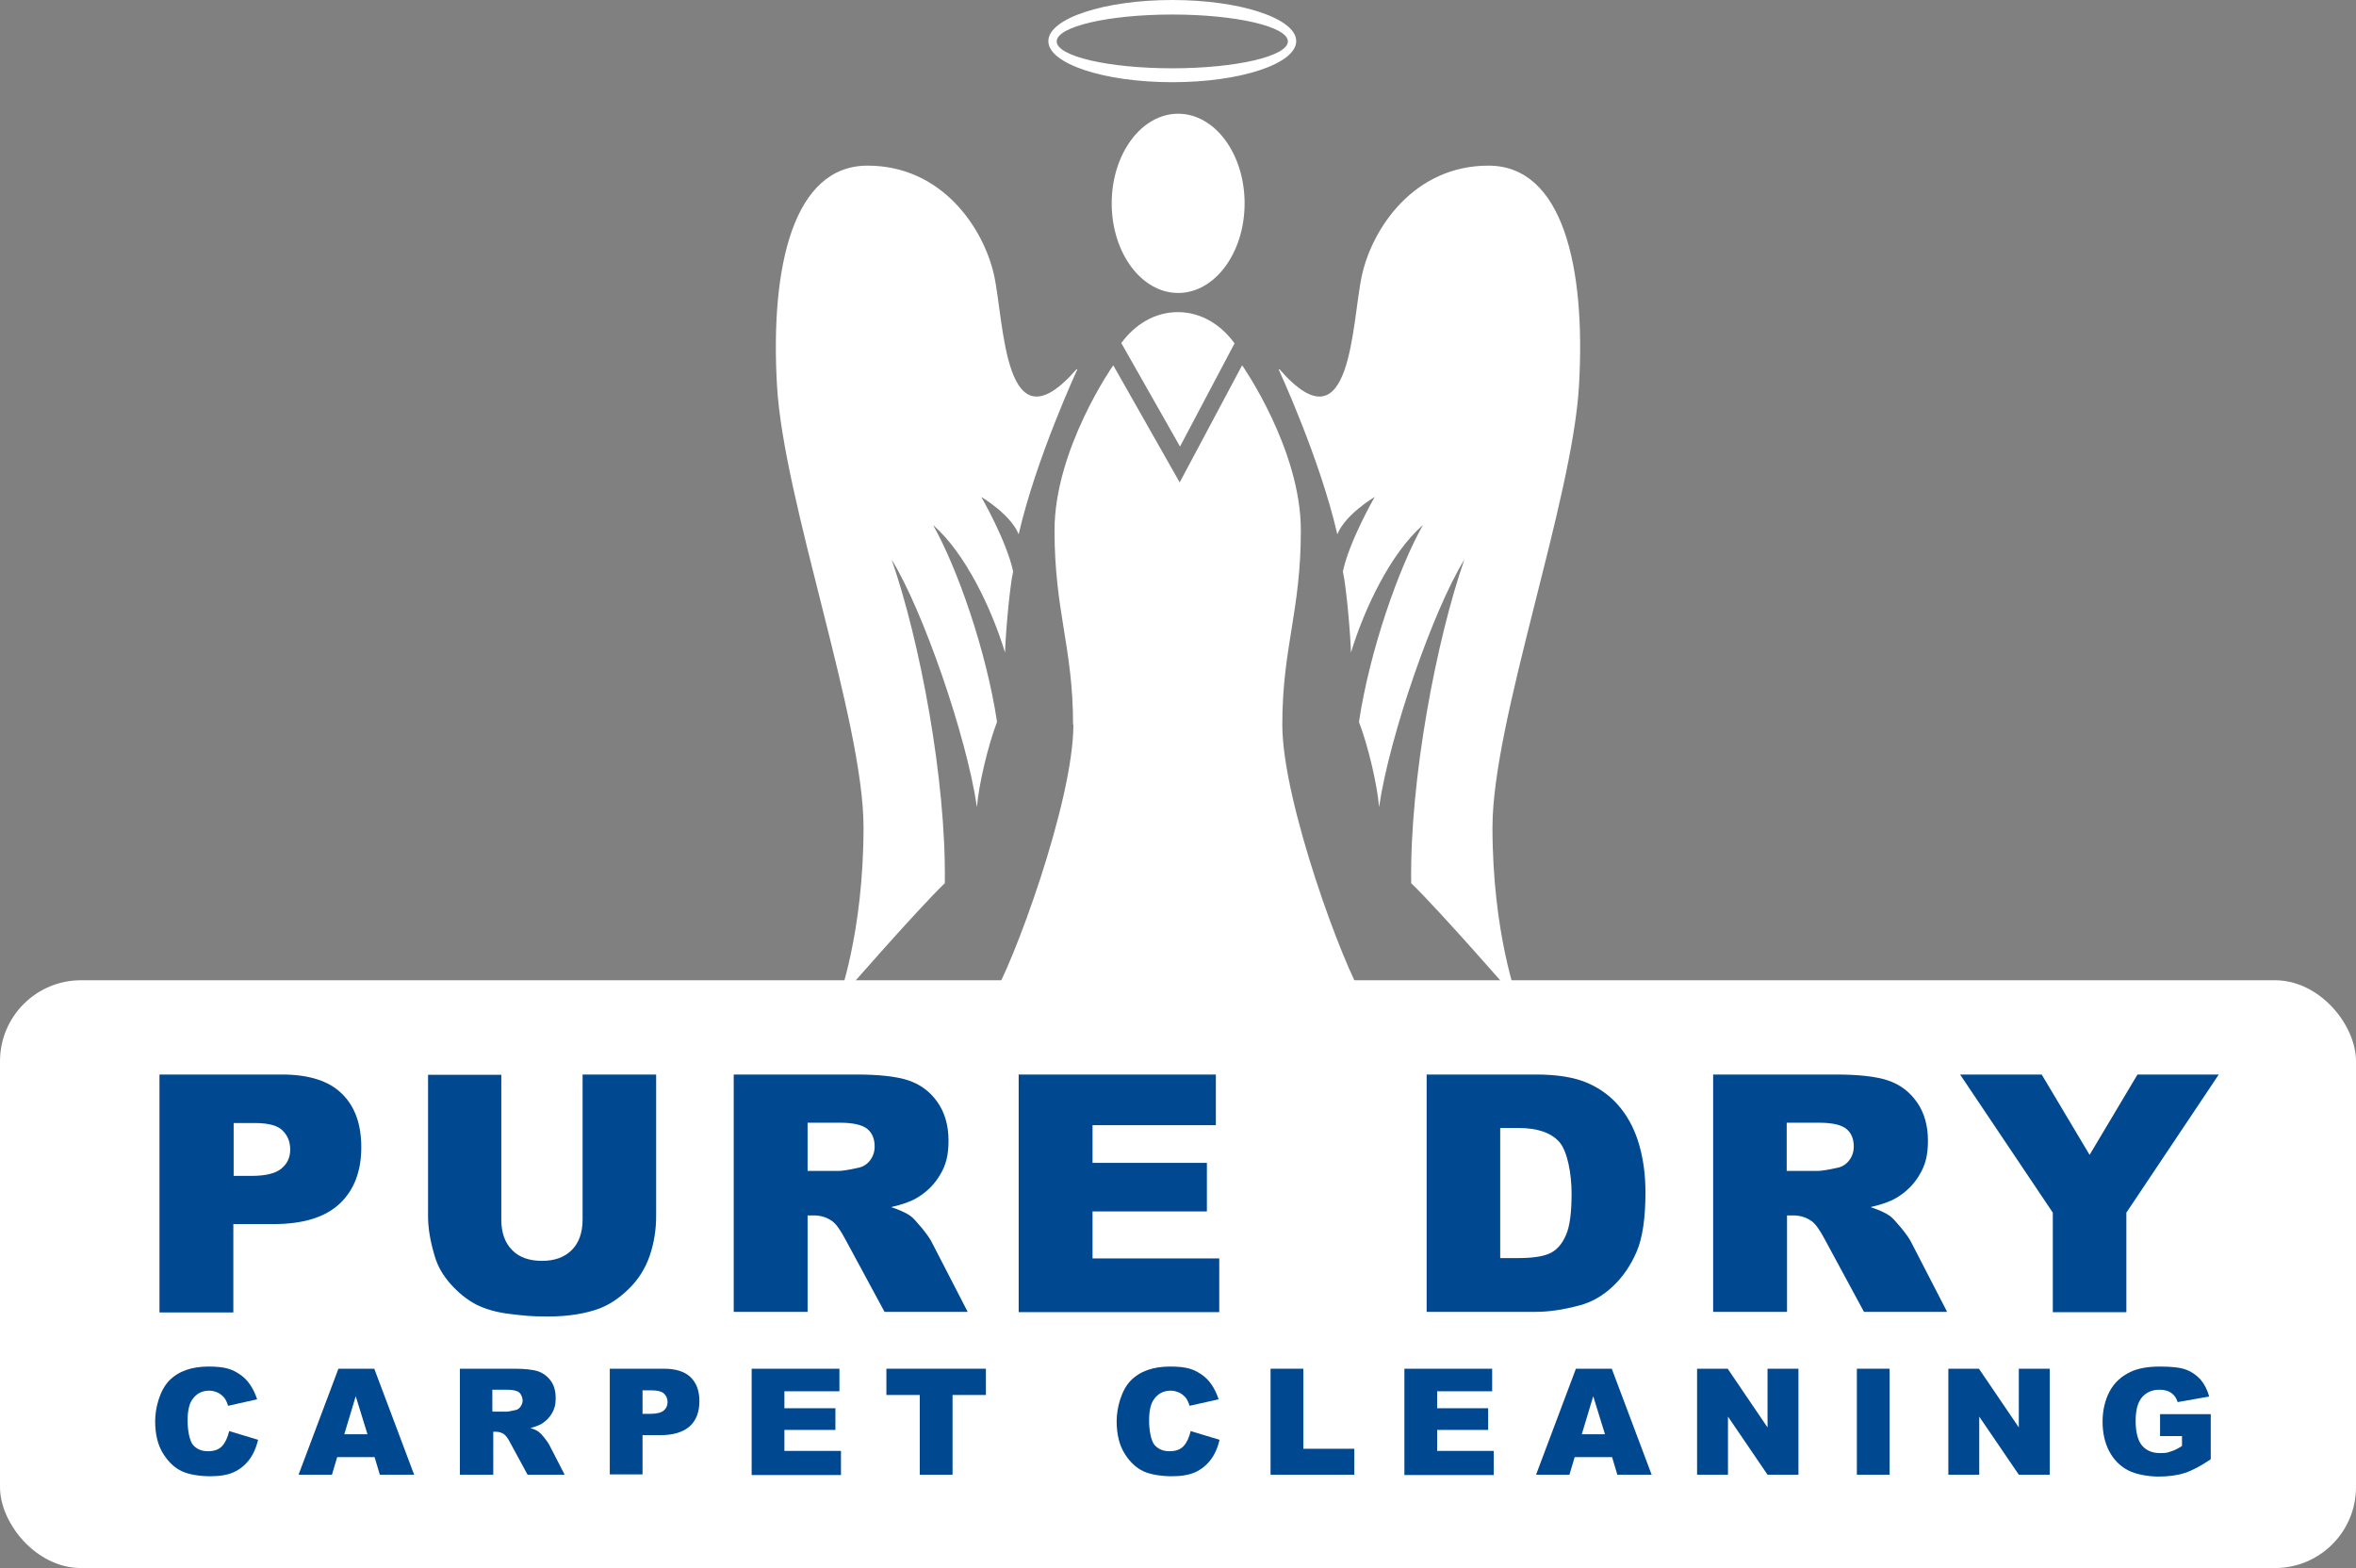
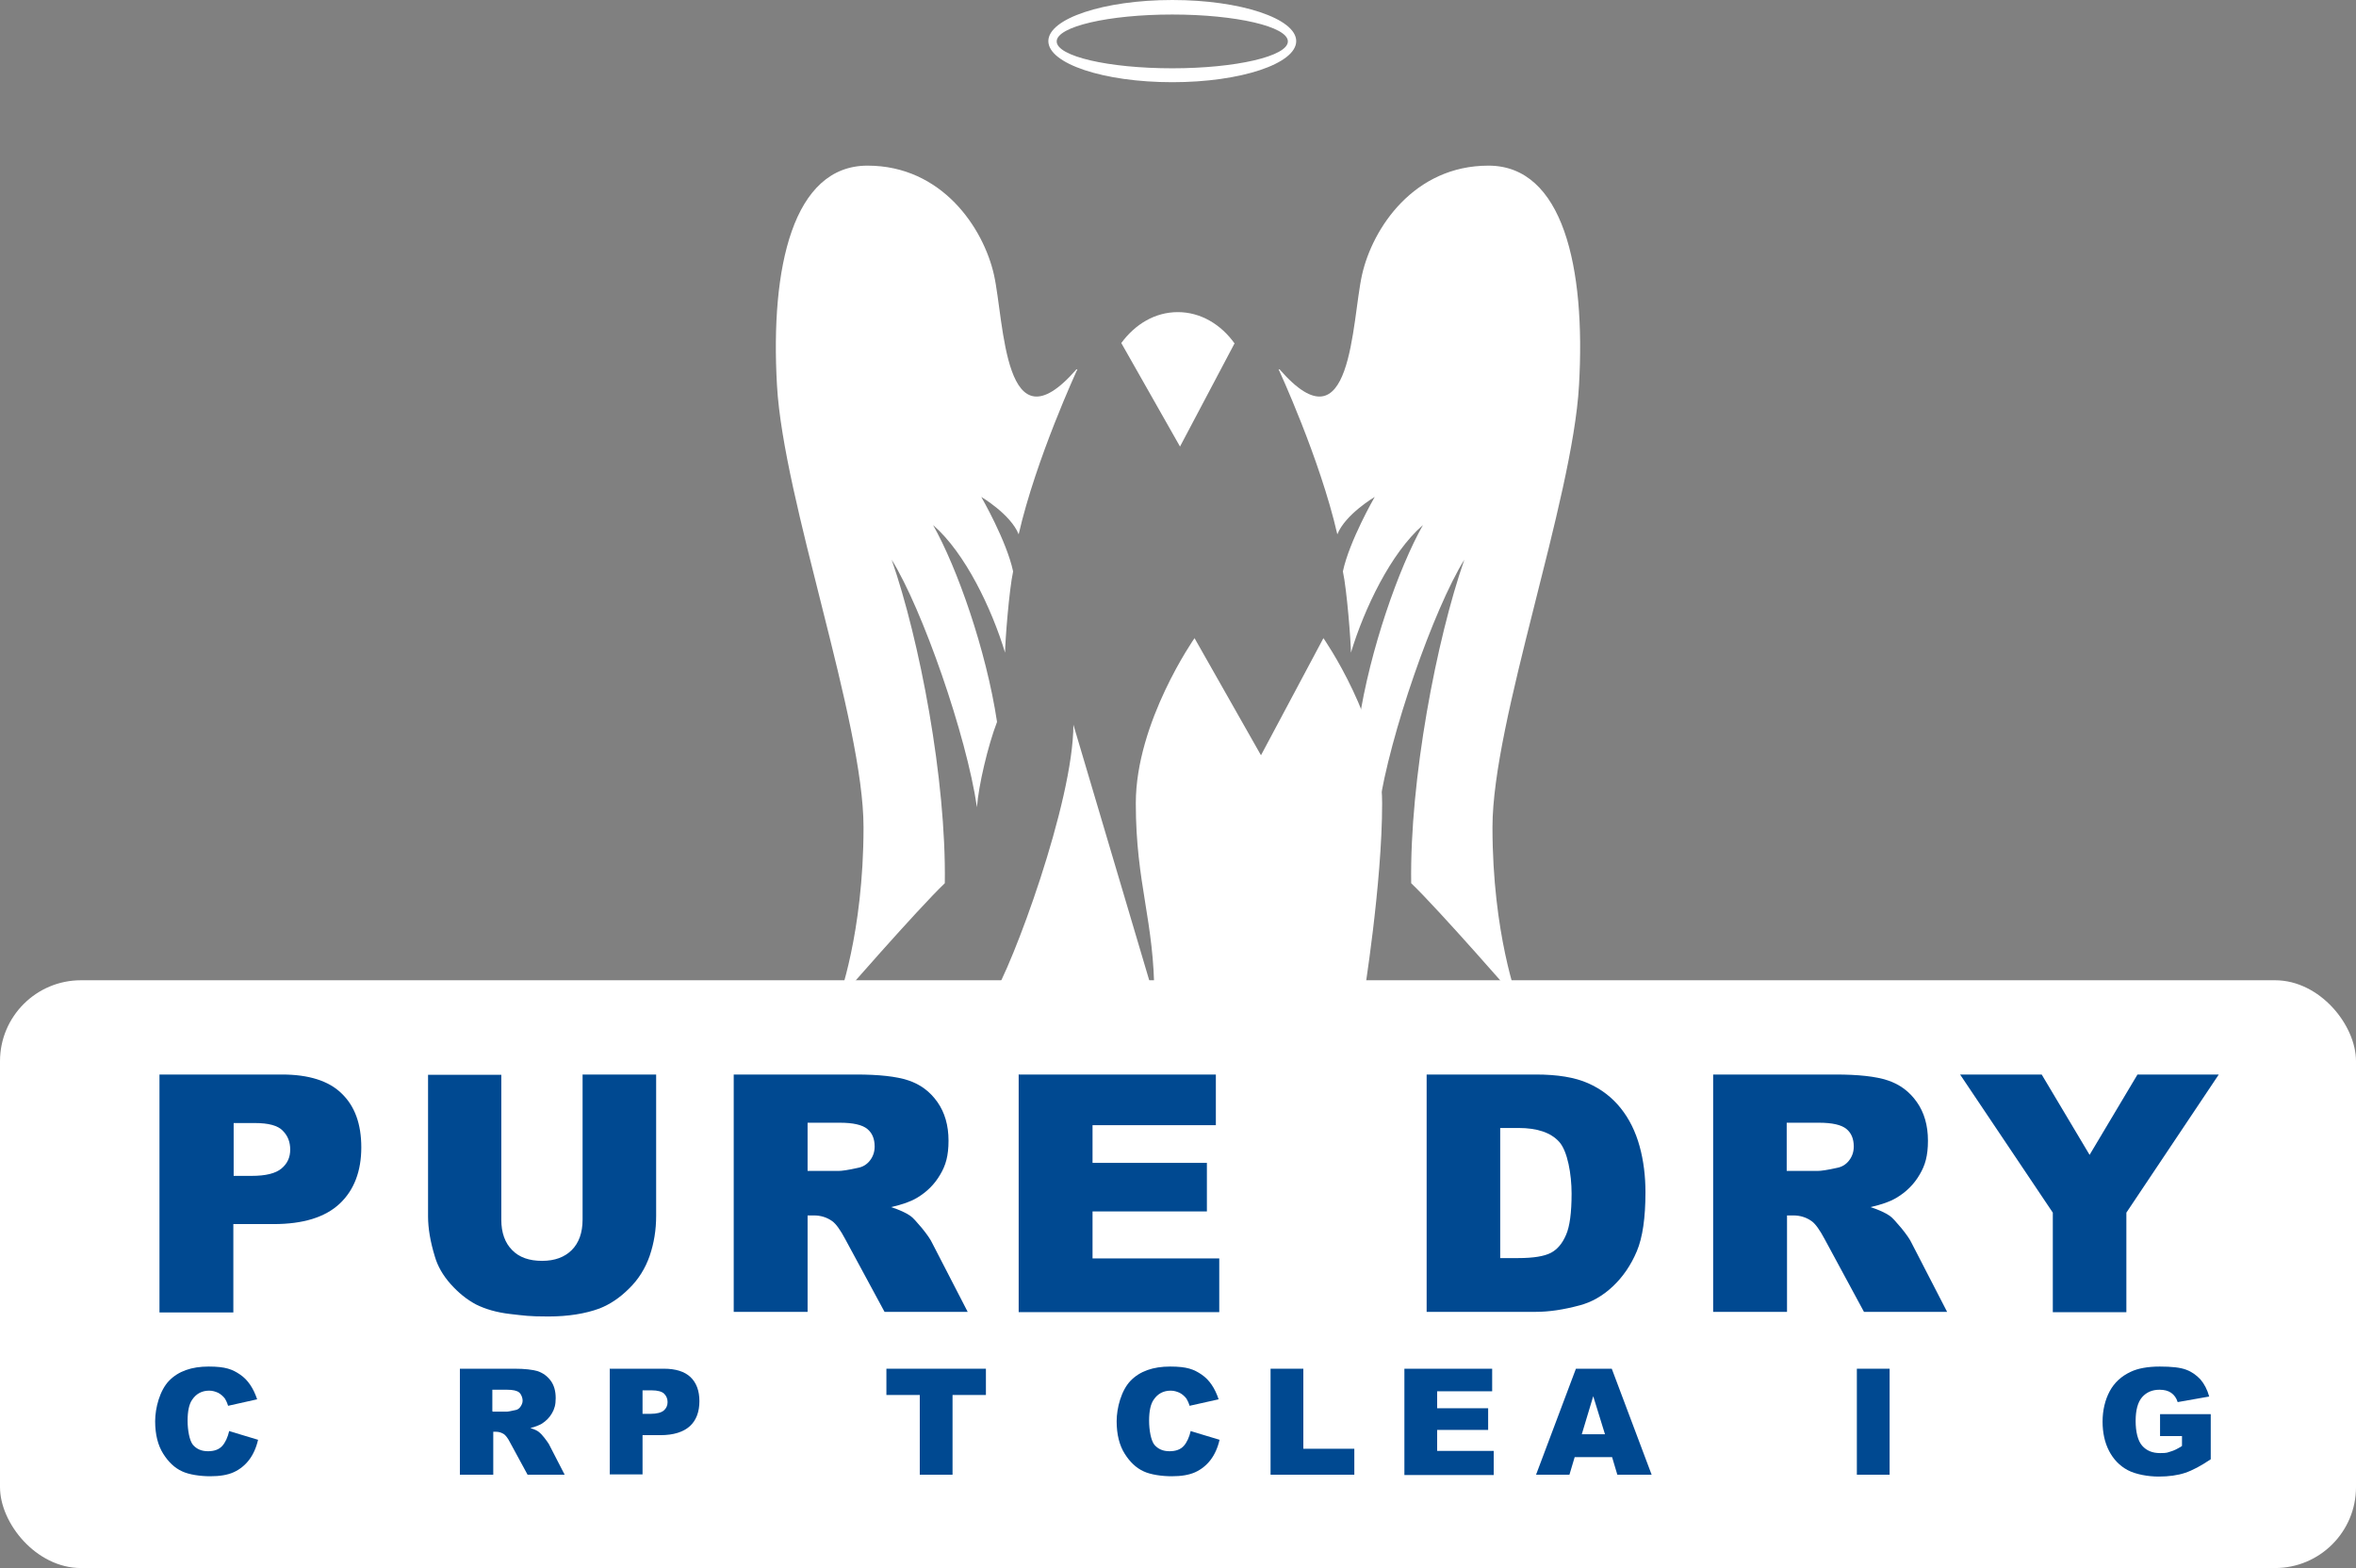
<svg xmlns="http://www.w3.org/2000/svg" id="body" version="1.1" viewBox="0 0 762.3 507.4">
  <rect x="0" y="0" width="762.3" height="507.4" fill="#808080" stroke="none" />
  <defs>
    <style>
      .st0 {
        fill: #fff;
      }

      .st1 {
        fill: #004991;
      }
    </style>
  </defs>
-   <path class="st0" d="M347.3,234.5c0,25-19.8,78.4-26.3,88.3h120.2c-6.5-9.9-26.3-63.3-26.3-88.3s6-36.6,6-62.9-19-53.4-19-53.4l-20.2,37.9-21.5-37.9s-19,27.1-19,53.4,6,37.9,6,62.9h0Z" />
+   <path class="st0" d="M347.3,234.5c0,25-19.8,78.4-26.3,88.3h120.2s6-36.6,6-62.9-19-53.4-19-53.4l-20.2,37.9-21.5-37.9s-19,27.1-19,53.4,6,37.9,6,62.9h0Z" />
  <path class="st0" d="M399.5,111.2c-4.4-6.2-11-10.2-18.4-10.2s-13.8,3.9-18.3,10l19,33.5,17.6-33.3h0Z" />
-   <ellipse class="st0" cx="381.2" cy="65.8" rx="21.5" ry="29" />
  <path class="st0" d="M379.3,0c-22.1,0-40.1,6-40.1,13.3s17.9,13.3,40.1,13.3,40.1-6,40.1-13.3S401.4,0,379.3,0ZM379.3,22.1c-20.7,0-37.4-3.9-37.4-8.7s16.8-8.7,37.4-8.7,37.4,3.9,37.4,8.7-16.8,8.7-37.4,8.7Z" />
  <path class="st0" d="M413.7,119.5s13.4,28.9,19,53.4c2.6-6.5,12.1-12.1,12.1-12.1,0,0-8.2,14.2-10.3,24.1,1.3,6,2.6,22.8,2.6,26.3,4.3-14.2,12.9-32.3,23.3-41.3-7.8,13.8-17.2,40.5-20.7,63.7,3,7.8,6,20.7,6.5,27.6,3.4-23.3,17.7-64.2,27.6-80.1-9,25.8-17.7,71.1-17.2,104.7,9,8.6,34.5,37.9,34.5,37.9,0,0-8.2-21.5-8.2-56s25.9-105.6,28-143c2.2-38.3-5.2-71.1-29.3-71.1s-37.5,20.2-40.9,35.3c-3.4,15.1-3.1,57.7-26.7,30.6h-.3Z" />
  <path class="st0" d="M348.6,119.5s-13.4,28.9-19,53.4c-2.6-6.5-12.1-12.1-12.1-12.1,0,0,8.2,14.2,10.3,24.1-1.3,6-2.6,22.8-2.6,26.3-4.3-14.2-12.9-32.3-23.3-41.3,7.8,13.8,17.2,40.5,20.7,63.7-3,7.8-6,20.7-6.5,27.6-3.4-23.3-17.7-64.2-27.6-80.1,9,25.8,17.7,71.1,17.2,104.7-9,8.6-34.5,37.9-34.5,37.9,0,0,8.2-21.5,8.2-56s-25.9-105.6-28-143c-2.2-38.3,5.2-71.1,29.3-71.1s37.5,20.2,40.9,35.3c3.4,15.1,3.1,57.7,26.7,30.6h.3Z" />
  <rect class="st0" y="317.2" width="762.3" height="190.2" rx="26.2" ry="26.2" />
  <g>
    <path class="st1" d="M74.2,463.1l9.3,2.8c-.6,2.6-1.6,4.8-2.9,6.5s-3,3.1-5,4-4.5,1.3-7.6,1.3-6.8-.5-9.1-1.6c-2.4-1.1-4.4-3-6.1-5.7s-2.6-6.2-2.6-10.5,1.5-10,4.5-13.1,7.3-4.6,12.8-4.6,7.7.9,10.2,2.6,4.3,4.4,5.5,8l-9.4,2.1c-.3-1-.7-1.8-1-2.3-.6-.8-1.3-1.4-2.2-1.9-.9-.4-1.8-.7-2.9-.7-2.4,0-4.2,1-5.5,2.9-1,1.4-1.5,3.7-1.5,6.8s.6,6.4,1.7,7.8c1.2,1.4,2.8,2.1,4.9,2.1s3.6-.6,4.6-1.7,1.8-2.8,2.3-5v.2Z" />
-     <path class="st1" d="M121.1,471.5h-12l-1.7,5.7h-10.8l12.9-34.3h11.6l12.9,34.3h-11.1l-1.7-5.7h-.1ZM118.9,464.1l-3.8-12.3-3.7,12.3h7.5Z" />
    <path class="st1" d="M148.8,477.2v-34.3h17.7c3.3,0,5.8.3,7.5.8,1.7.6,3.1,1.6,4.2,3.1,1.1,1.5,1.6,3.4,1.6,5.6s-.4,3.5-1.2,4.9-1.9,2.5-3.3,3.4c-.9.5-2.1,1-3.7,1.4,1.3.4,2.2.8,2.8,1.3.4.3,1,.9,1.7,1.8s1.2,1.6,1.5,2.1l5.1,9.9h-12l-5.7-10.5c-.7-1.4-1.4-2.2-1.9-2.6-.8-.5-1.6-.8-2.6-.8h-.9v13.9h-10.8ZM159.4,456.8h4.5c.5,0,1.4-.2,2.8-.5.7-.1,1.3-.5,1.7-1.1s.7-1.2.7-2-.4-2-1.1-2.6-2-.9-4-.9h-4.7v7h.1Z" />
    <path class="st1" d="M197.2,442.9h17.6c3.8,0,6.7.9,8.6,2.7s2.9,4.4,2.9,7.8-1,6.2-3.1,8.1-5.3,2.9-9.5,2.9h-5.8v12.7h-10.6v-34.3h0ZM207.9,457.5h2.6c2,0,3.5-.4,4.3-1.1s1.2-1.6,1.2-2.7-.4-2-1.1-2.7c-.7-.7-2.1-1.1-4-1.1h-3v7.7h0Z" />
-     <path class="st1" d="M243.2,442.9h28.4v7.3h-17.8v5.5h16.5v7h-16.5v6.8h18.3v7.8h-28.9v-34.3h0Z" />
    <path class="st1" d="M286.8,442.9h32.2v8.5h-10.8v25.8h-10.6v-25.8h-10.8v-8.5h0Z" />
    <path class="st1" d="M385.3,463.1l9.3,2.8c-.6,2.6-1.6,4.8-2.9,6.5s-3,3.1-5,4-4.5,1.3-7.6,1.3-6.8-.5-9.1-1.6c-2.4-1.1-4.4-3-6.1-5.7s-2.6-6.2-2.6-10.5,1.5-10,4.5-13.1,7.3-4.6,12.8-4.6,7.7.9,10.2,2.6,4.3,4.4,5.5,8l-9.4,2.1c-.3-1-.7-1.8-1-2.3-.6-.8-1.3-1.4-2.2-1.9-.9-.4-1.8-.7-2.9-.7-2.4,0-4.2,1-5.5,2.9-1,1.4-1.5,3.7-1.5,6.8s.6,6.4,1.7,7.8c1.2,1.4,2.8,2.1,4.9,2.1s3.6-.6,4.6-1.7,1.8-2.8,2.3-5v.2Z" />
    <path class="st1" d="M411.1,442.9h10.6v25.9h16.5v8.4h-27.1v-34.3Z" />
    <path class="st1" d="M454.4,442.9h28.4v7.3h-17.8v5.5h16.5v7h-16.5v6.8h18.3v7.8h-28.9v-34.3h0Z" />
    <path class="st1" d="M521.5,471.5h-12l-1.7,5.7h-10.8l12.9-34.3h11.6l12.9,34.3h-11.1l-1.7-5.7h-.1ZM519.3,464.1l-3.8-12.3-3.7,12.3h7.5Z" />
-     <path class="st1" d="M549.1,442.9h9.9l12.9,19v-19h10v34.3h-10l-12.8-18.8v18.8h-10v-34.3h0Z" />
    <path class="st1" d="M600.8,442.9h10.6v34.3h-10.6v-34.3Z" />
-     <path class="st1" d="M630.4,442.9h9.9l12.9,19v-19h10v34.3h-10l-12.8-18.8v18.8h-10v-34.3h0Z" />
    <path class="st1" d="M698.9,464.7v-7.1h16.4v14.6c-3.1,2.1-5.9,3.6-8.3,4.4-2.4.8-5.3,1.2-8.6,1.2s-7.4-.7-10-2.1-4.6-3.5-6-6.2-2.1-5.9-2.1-9.5.8-7,2.3-9.8,3.8-4.9,6.8-6.3c2.3-1.1,5.5-1.7,9.4-1.7s6.6.3,8.5,1,3.4,1.8,4.7,3.2c1.2,1.4,2.2,3.3,2.8,5.5l-10.2,1.8c-.4-1.3-1.1-2.3-2.1-3s-2.3-1-3.8-1c-2.3,0-4.2.8-5.6,2.4-1.4,1.6-2.1,4.2-2.1,7.7s.7,6.4,2.1,8c1.4,1.6,3.3,2.4,5.8,2.4s2.3-.2,3.4-.5c1.1-.3,2.3-.9,3.7-1.8v-3.2h-7.1Z" />
  </g>
  <g>
    <path class="st1" d="M51.7,347.7h39.5c8.6,0,15.1,2,19.3,6.1,4.3,4.1,6.4,9.9,6.4,17.5s-2.3,13.8-7,18.2c-4.7,4.4-11.8,6.6-21.4,6.6h-13v28.6h-23.9v-77h.1ZM75.6,380.5h5.8c4.6,0,7.8-.8,9.7-2.4,1.9-1.6,2.8-3.6,2.8-6.1s-.8-4.5-2.4-6.1c-1.6-1.7-4.6-2.5-9.1-2.5h-6.8v17.2h0Z" />
    <path class="st1" d="M188.6,347.7h23.7v45.8c0,4.5-.7,8.8-2.1,12.9-1.4,4-3.6,7.6-6.7,10.6-3,3-6.2,5.1-9.5,6.4-4.6,1.7-10.2,2.6-16.6,2.6s-7.8-.3-12.3-.8c-4.4-.5-8.1-1.6-11.1-3.1-3-1.6-5.7-3.8-8.2-6.6s-4.2-5.8-5.1-8.9c-1.5-4.9-2.2-9.2-2.2-13v-45.8h23.7v46.9c0,4.2,1.2,7.5,3.5,9.8,2.3,2.4,5.6,3.5,9.7,3.5s7.3-1.2,9.6-3.5,3.5-5.6,3.5-9.9v-46.9h.1Z" />
    <path class="st1" d="M237.4,424.7v-77h39.6c7.3,0,13,.6,16.9,1.9s7,3.6,9.4,7,3.6,7.6,3.6,12.5-.9,8-2.7,11c-1.8,3.1-4.3,5.6-7.5,7.5-2,1.2-4.8,2.2-8.4,3,2.8.9,4.9,1.9,6.2,2.8.9.6,2.1,2,3.8,4,1.7,2.1,2.8,3.7,3.3,4.8l11.5,22.3h-26.9l-12.7-23.5c-1.6-3-3-5-4.3-5.9-1.7-1.2-3.7-1.8-5.8-1.8h-2.1v31.2h-23.9v.2ZM261.3,378.9h10c1.1,0,3.2-.3,6.3-1,1.6-.3,2.9-1.1,3.9-2.4s1.5-2.8,1.5-4.5c0-2.5-.8-4.4-2.4-5.7-1.6-1.3-4.5-2-8.9-2h-10.4v15.6Z" />
    <path class="st1" d="M329.7,347.7h63.7v16.4h-39.9v12.2h37v15.7h-37v15.2h41v17.4h-64.9v-77h0Z" />
    <path class="st1" d="M461.6,347.7h35.3c7,0,12.6.9,16.9,2.8s7.8,4.6,10.6,8.1,4.8,7.6,6.1,12.3c1.3,4.7,1.9,9.7,1.9,14.9,0,8.2-.9,14.6-2.8,19.1-1.9,4.5-4.5,8.3-7.8,11.4s-6.9,5.1-10.7,6.1c-5.2,1.4-9.9,2.1-14.2,2.1h-35.3v-77,.2ZM485.4,365.1v42h5.8c5,0,8.5-.6,10.6-1.7s3.7-3,4.9-5.8c1.2-2.7,1.8-7.2,1.8-13.4s-1.3-13.7-4-16.7-7.1-4.5-13.2-4.5h-5.9,0Z" />
    <path class="st1" d="M554.3,424.7v-77h39.6c7.3,0,13,.6,16.9,1.9s7,3.6,9.4,7,3.6,7.6,3.6,12.5-.9,8-2.7,11c-1.8,3.1-4.3,5.6-7.5,7.5-2,1.2-4.8,2.2-8.4,3,2.8.9,4.9,1.9,6.2,2.8.9.6,2.1,2,3.8,4,1.7,2.1,2.8,3.7,3.3,4.8l11.5,22.3h-26.9l-12.7-23.5c-1.6-3-3-5-4.3-5.9-1.7-1.2-3.7-1.8-5.8-1.8h-2.1v31.2h-23.9v.2ZM578.1,378.9h10c1.1,0,3.2-.3,6.3-1,1.6-.3,2.9-1.1,3.9-2.4s1.5-2.8,1.5-4.5c0-2.5-.8-4.4-2.4-5.7-1.6-1.3-4.5-2-8.9-2h-10.4v15.6h0Z" />
    <path class="st1" d="M634.2,347.7h26.4l15.5,26,15.5-26h26.3l-29.9,44.7v32.2h-23.8v-32.2l-30-44.7Z" />
  </g>
</svg>